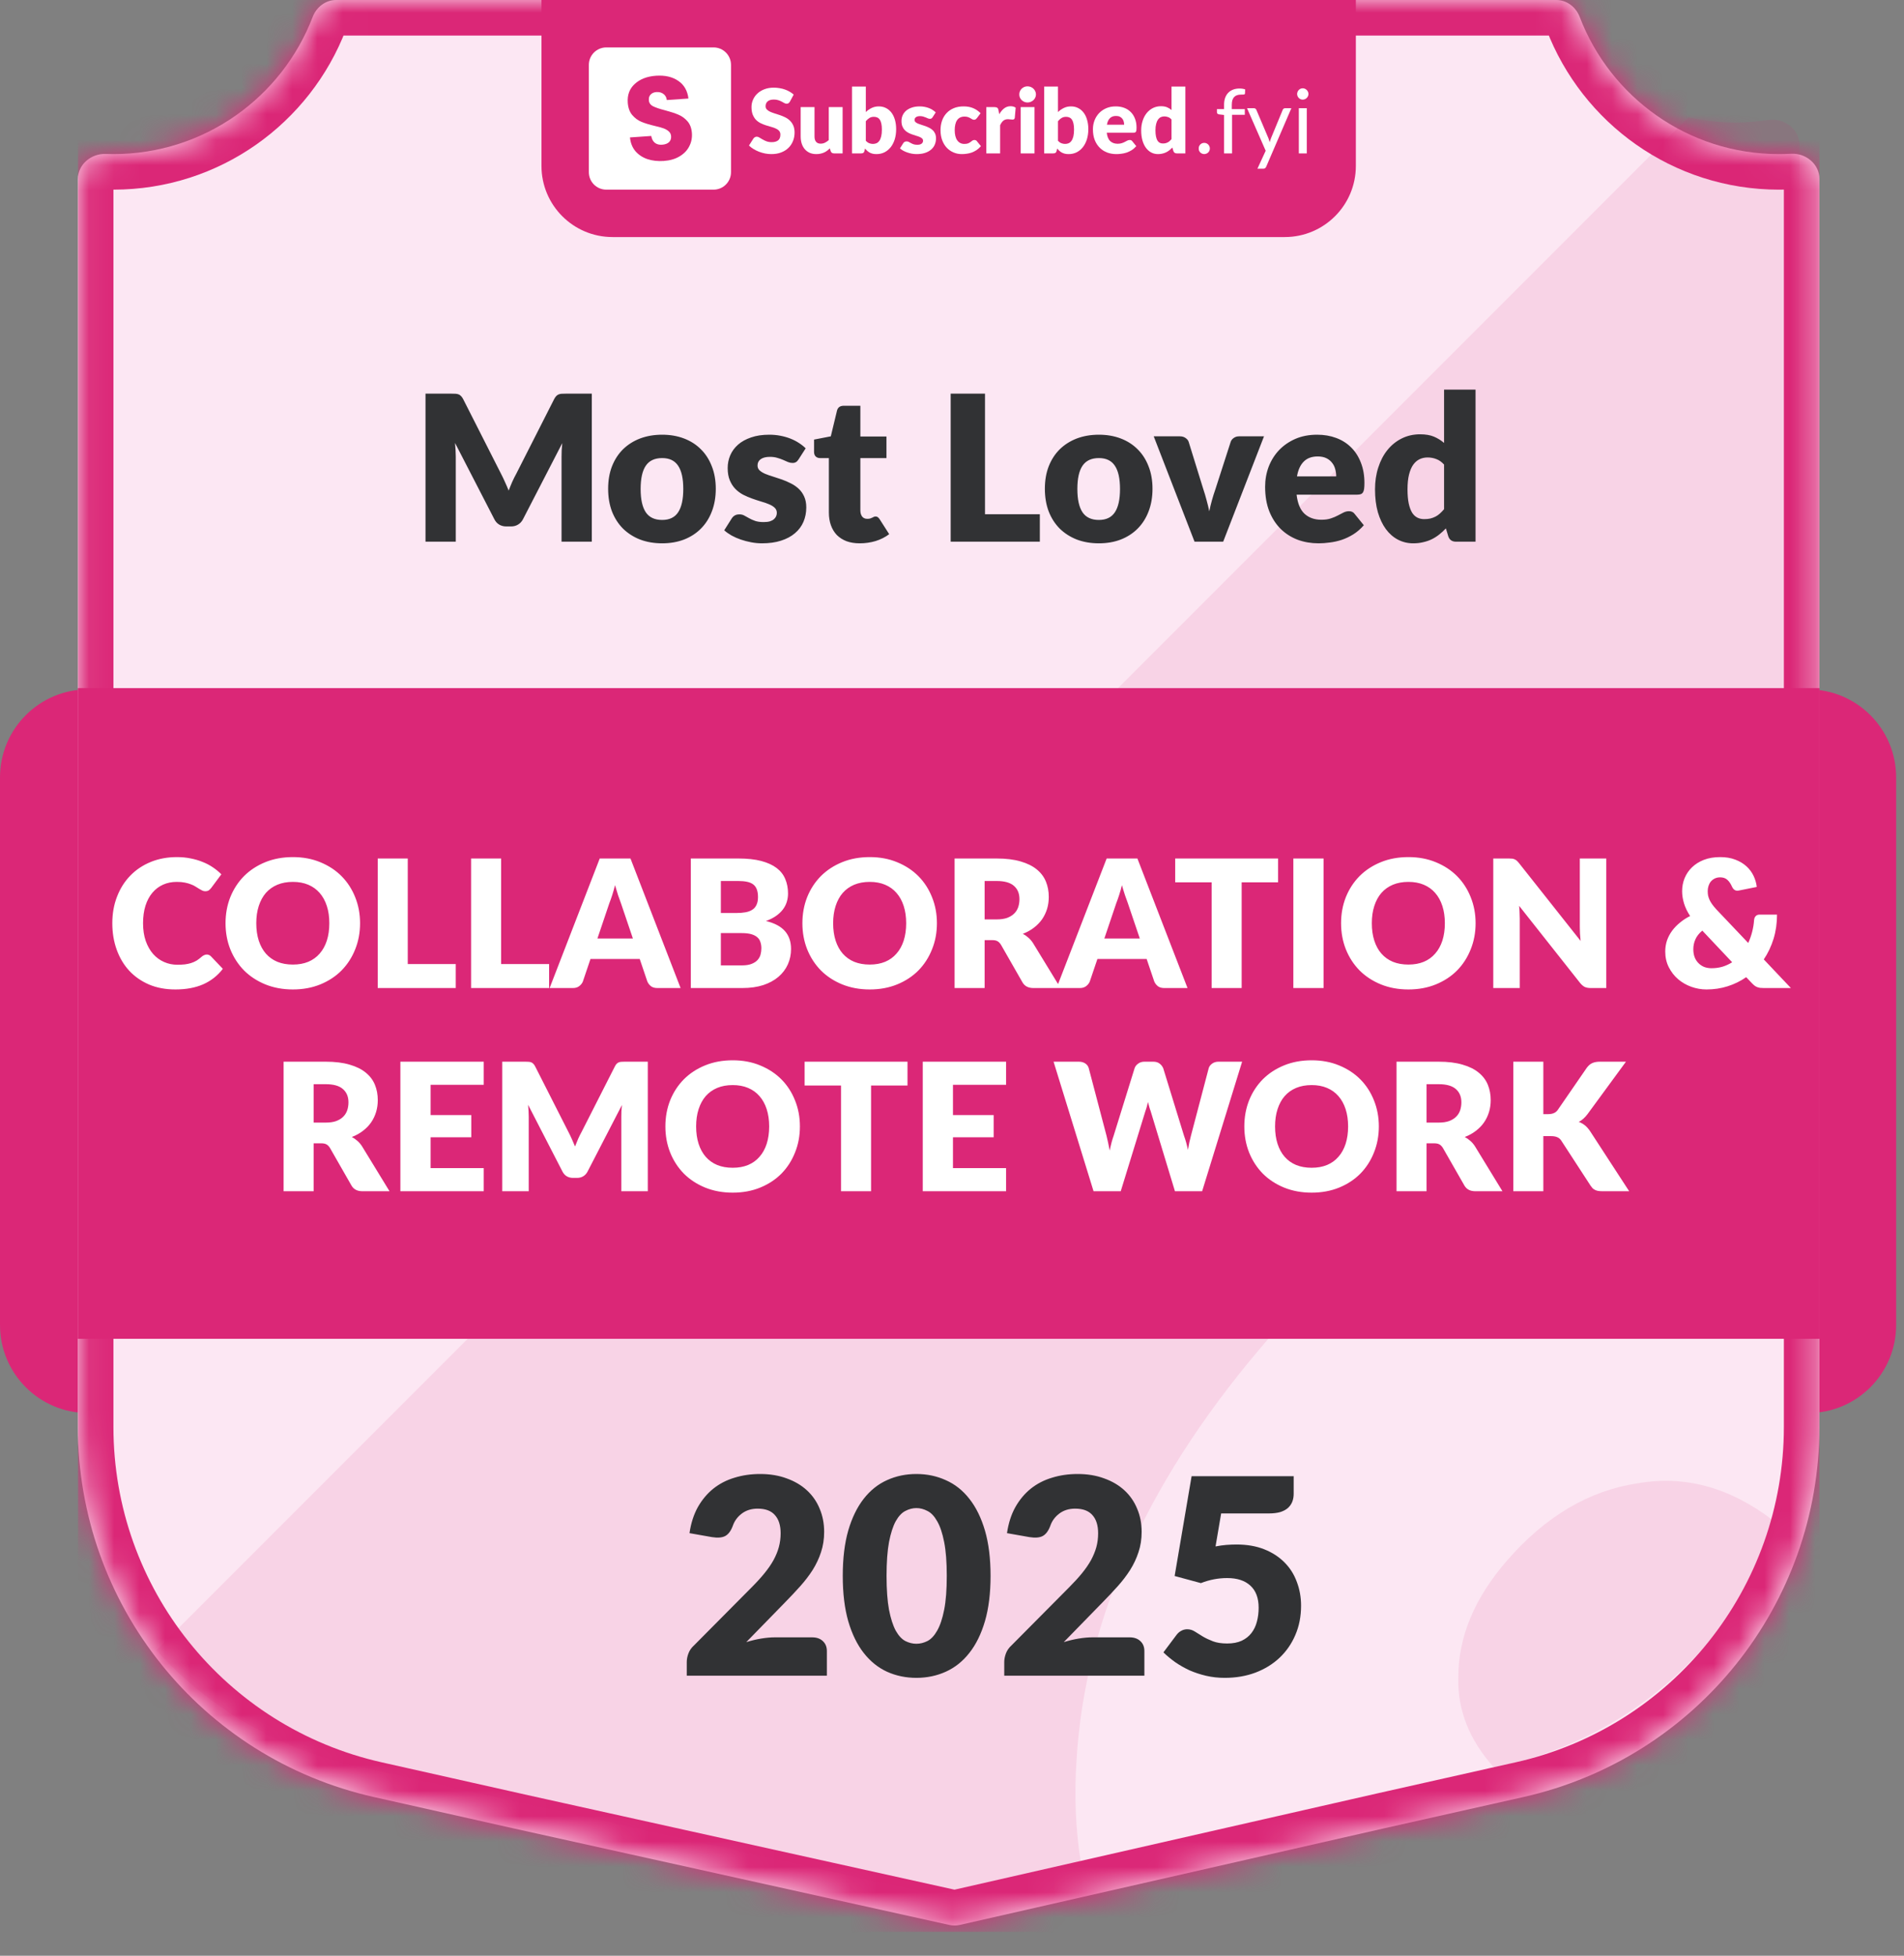
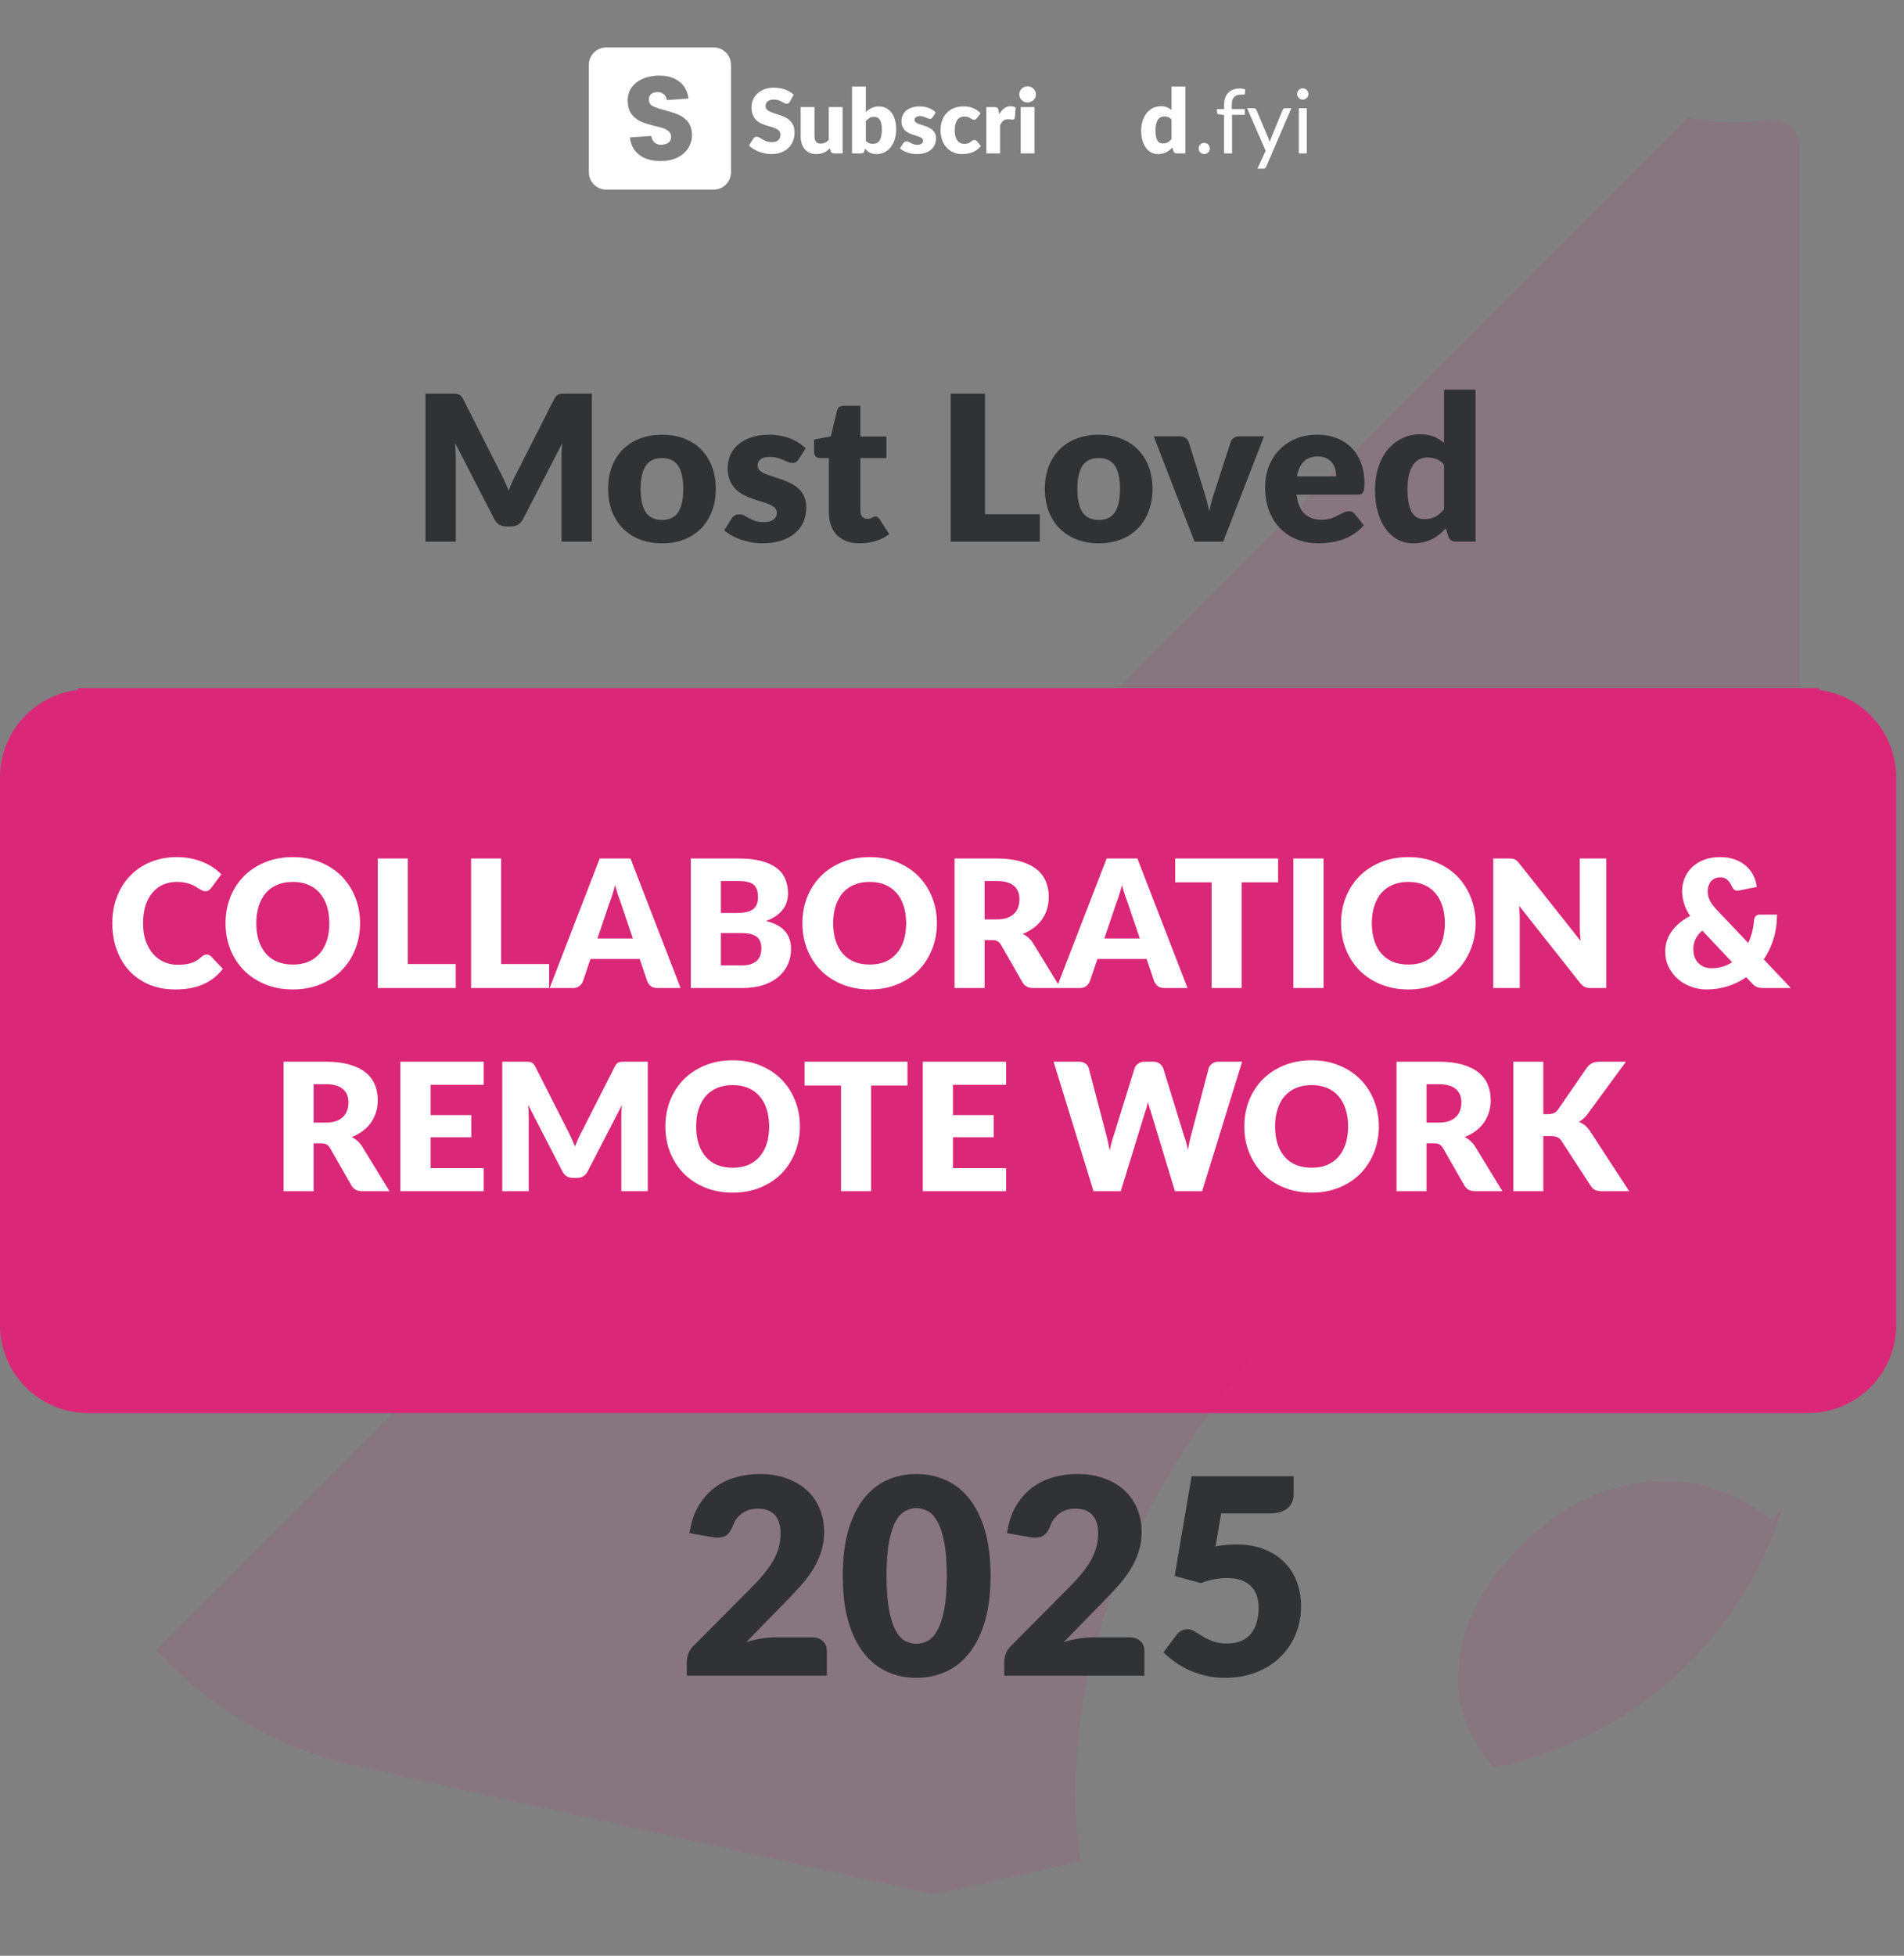
<svg xmlns="http://www.w3.org/2000/svg" width="75" height="77" viewBox="0 0 75 77" fill="none">
  <rect x="0" y="0" width="75" height="77" fill="#808080" stroke="none" />
  <path d="M0 30.608C0 28.694 1.551 27.142 3.465 27.142H71.225C73.139 27.142 74.69 28.694 74.69 30.608V52.167C74.69 54.081 73.139 55.633 71.225 55.633H3.465C1.551 55.633 0 54.081 0 52.167V30.608Z" fill="#DB2777" />
  <g clip-path="url(#clip0_32432_22153)">
    <mask id="path-4-inside-1_32432_22153" fill="white">
-       <path fill-rule="evenodd" clip-rule="evenodd" d="M13.242 0C12.826 0 12.466 0.277 12.317 0.666C11.11 3.824 8.051 6.067 4.468 6.067C4.367 6.067 4.266 6.065 4.165 6.061C3.588 6.041 3.068 6.476 3.068 7.053V36.867V56.181C3.068 63.168 7.913 69.221 14.731 70.751L20.218 71.983L37.397 75.788C37.532 75.818 37.672 75.817 37.806 75.787L54.518 71.983L60.006 70.751C66.823 69.221 71.668 63.168 71.668 56.181V36.867V7.045C71.668 6.459 71.133 6.021 70.548 6.054C70.391 6.062 70.233 6.067 70.074 6.067C66.491 6.067 63.432 3.824 62.225 0.666C62.076 0.277 61.716 0 61.3 0H13.242Z" />
-     </mask>
-     <path fill-rule="evenodd" clip-rule="evenodd" d="M13.242 0C12.826 0 12.466 0.277 12.317 0.666C11.11 3.824 8.051 6.067 4.468 6.067C4.367 6.067 4.266 6.065 4.165 6.061C3.588 6.041 3.068 6.476 3.068 7.053V36.867V56.181C3.068 63.168 7.913 69.221 14.731 70.751L20.218 71.983L37.397 75.788C37.532 75.818 37.672 75.817 37.806 75.787L54.518 71.983L60.006 70.751C66.823 69.221 71.668 63.168 71.668 56.181V36.867V7.045C71.668 6.459 71.133 6.021 70.548 6.054C70.391 6.062 70.233 6.067 70.074 6.067C66.491 6.067 63.432 3.824 62.225 0.666C62.076 0.277 61.716 0 61.3 0H13.242Z" fill="#FCE7F3" />
+       </mask>
    <path d="M14.731 70.751L14.424 72.117H14.424L14.731 70.751ZM20.218 71.983L19.912 73.349L19.916 73.35L20.218 71.983ZM54.518 71.983L54.212 70.617L54.208 70.618L54.518 71.983ZM60.006 70.751L60.313 72.117L60.006 70.751ZM62.225 0.666L63.532 0.166L62.225 0.666ZM70.548 6.054L70.47 4.656L70.548 6.054ZM37.806 75.787L38.117 77.152L37.806 75.787ZM12.317 0.666L13.625 1.166L12.317 0.666ZM4.468 6.067V7.467C8.65 7.467 12.217 4.848 13.625 1.166L12.317 0.666L11.009 0.166C10.002 2.8 7.452 4.667 4.468 4.667V6.067ZM4.165 6.061L4.115 7.46C4.233 7.465 4.35 7.467 4.468 7.467V6.067V4.667C4.383 4.667 4.299 4.665 4.215 4.662L4.165 6.061ZM3.068 36.867H4.468V7.053H3.068H1.668V36.867H3.068ZM3.068 56.181H4.468V36.867H3.068H1.668V56.181H3.068ZM14.731 70.751L15.037 69.385C8.859 67.998 4.468 62.513 4.468 56.181H3.068H1.668C1.668 63.823 6.967 70.444 14.424 72.117L14.731 70.751ZM20.218 71.983L20.525 70.617L15.037 69.385L14.731 70.751L14.424 72.117L19.912 73.349L20.218 71.983ZM37.397 75.788L37.7 74.421L20.521 70.617L20.218 71.983L19.916 73.35L37.094 77.155L37.397 75.788ZM54.518 71.983L54.208 70.618L37.495 74.422L37.806 75.787L38.117 77.152L54.829 73.348L54.518 71.983ZM60.006 70.751L59.699 69.385L54.212 70.617L54.518 71.983L54.825 73.349L60.313 72.117L60.006 70.751ZM71.668 56.181H70.268C70.268 62.513 65.878 67.998 59.699 69.385L60.006 70.751L60.313 72.117C67.769 70.444 73.068 63.823 73.068 56.181H71.668ZM71.668 36.867H70.268V56.181H71.668H73.068V36.867H71.668ZM71.668 7.045H70.268V36.867H71.668H73.068V7.045H71.668ZM70.074 6.067V7.467C70.259 7.467 70.443 7.462 70.626 7.451L70.548 6.054L70.47 4.656C70.339 4.663 70.207 4.667 70.074 4.667V6.067ZM62.225 0.666L60.917 1.166C62.325 4.848 65.892 7.467 70.074 7.467V6.067V4.667C67.09 4.667 64.54 2.8 63.532 0.166L62.225 0.666ZM13.242 0V1.4H61.3V0V-1.4H13.242V0ZM62.225 0.666L63.532 0.166C63.202 -0.7 62.362 -1.4 61.3 -1.4V0V1.4C61.069 1.4 60.951 1.254 60.917 1.166L62.225 0.666ZM71.668 7.045H73.068C73.068 5.535 71.733 4.585 70.47 4.656L70.548 6.054L70.626 7.451C70.549 7.456 70.475 7.431 70.412 7.377C70.344 7.317 70.268 7.2 70.268 7.045H71.668ZM37.397 75.788L37.094 77.155C37.431 77.23 37.78 77.228 38.117 77.152L37.806 75.787L37.495 74.422C37.563 74.406 37.633 74.406 37.7 74.421L37.397 75.788ZM4.165 6.061L4.215 4.662C2.967 4.618 1.668 5.568 1.668 7.053H3.068H4.468C4.468 7.205 4.395 7.322 4.327 7.383C4.265 7.437 4.191 7.463 4.115 7.46L4.165 6.061ZM12.317 0.666L13.625 1.166C13.591 1.254 13.473 1.4 13.242 1.4V0V-1.4C12.18 -1.4 11.34 -0.7 11.009 0.166L12.317 0.666Z" fill="#DB2777" mask="url(#path-4-inside-1_32432_22153)" />
    <path opacity="0.1" fill-rule="evenodd" clip-rule="evenodd" d="M66.512 4.62L6.16 64.973C8.172 67.191 10.858 68.815 13.948 69.508L19.436 70.74L36.615 74.545C36.749 74.575 36.889 74.575 37.024 74.544L42.569 73.282C42.368 72.013 42.313 70.695 42.404 69.33C42.734 63.64 45.286 58.063 50.059 52.599C54.916 47.038 60.153 43.699 65.769 42.582C67.508 42.22 69.214 42.1 70.886 42.222V5.709C70.886 5.079 70.271 4.629 69.648 4.725C69.227 4.79 68.796 4.824 68.358 4.824C67.724 4.824 67.106 4.753 66.512 4.62ZM70.199 59.421L69.825 59.849C68.137 58.557 66.362 58.074 64.503 58.401C62.596 58.687 60.889 59.693 59.381 61.419C58.083 62.905 57.437 64.45 57.444 66.055C57.411 67.334 57.881 68.513 58.852 69.592L59.224 69.508C64.525 68.318 68.633 64.393 70.199 59.421Z" fill="#DB2777" />
-     <path d="M21.329 0H53.408V6.533C53.408 8.08 52.154 9.333 50.608 9.333H24.129C22.582 9.333 21.329 8.08 21.329 6.533V0Z" fill="#DB2777" />
    <path d="M31.116 4C31.099 4.028 31.08 4.049 31.06 4.063C31.041 4.077 31.017 4.084 30.986 4.084C30.959 4.084 30.93 4.076 30.898 4.059C30.868 4.042 30.833 4.022 30.793 4.001C30.754 3.98 30.71 3.961 30.659 3.945C30.609 3.928 30.552 3.919 30.487 3.919C30.376 3.919 30.293 3.943 30.238 3.991C30.184 4.038 30.157 4.101 30.157 4.182C30.157 4.234 30.173 4.277 30.206 4.31C30.239 4.344 30.282 4.374 30.334 4.398C30.388 4.423 30.449 4.446 30.517 4.467C30.586 4.487 30.656 4.51 30.728 4.535C30.799 4.56 30.869 4.589 30.937 4.623C31.006 4.657 31.067 4.701 31.119 4.753C31.173 4.806 31.217 4.87 31.25 4.946C31.282 5.021 31.299 5.112 31.299 5.219C31.299 5.337 31.278 5.448 31.237 5.551C31.196 5.654 31.137 5.744 31.058 5.821C30.981 5.898 30.885 5.958 30.77 6.002C30.656 6.046 30.527 6.067 30.382 6.067C30.302 6.067 30.221 6.059 30.137 6.043C30.055 6.026 29.976 6.004 29.898 5.974C29.821 5.944 29.749 5.908 29.681 5.867C29.613 5.826 29.554 5.78 29.503 5.73L29.679 5.452C29.693 5.433 29.711 5.416 29.733 5.403C29.757 5.389 29.782 5.382 29.809 5.382C29.844 5.382 29.879 5.393 29.914 5.416C29.951 5.438 29.991 5.462 30.036 5.489C30.081 5.516 30.133 5.541 30.192 5.563C30.25 5.585 30.32 5.597 30.399 5.597C30.507 5.597 30.591 5.573 30.651 5.526C30.71 5.478 30.74 5.403 30.74 5.3C30.74 5.24 30.724 5.191 30.691 5.154C30.658 5.116 30.615 5.085 30.561 5.061C30.508 5.036 30.448 5.014 30.38 4.996C30.312 4.977 30.242 4.956 30.171 4.934C30.099 4.911 30.03 4.883 29.962 4.85C29.894 4.816 29.833 4.772 29.779 4.718C29.726 4.663 29.684 4.595 29.651 4.514C29.618 4.432 29.602 4.332 29.602 4.212C29.602 4.116 29.621 4.022 29.66 3.931C29.698 3.84 29.755 3.758 29.83 3.687C29.905 3.615 29.997 3.559 30.106 3.516C30.215 3.473 30.34 3.451 30.48 3.451C30.558 3.451 30.635 3.458 30.708 3.471C30.783 3.482 30.854 3.501 30.921 3.525C30.988 3.549 31.05 3.577 31.107 3.611C31.166 3.644 31.218 3.682 31.264 3.724L31.116 4Z" fill="white" />
    <path d="M33.191 4.217V6.039H32.853C32.785 6.039 32.741 6.009 32.72 5.948L32.688 5.842C32.653 5.876 32.617 5.907 32.579 5.936C32.542 5.963 32.501 5.986 32.458 6.006C32.416 6.025 32.37 6.039 32.319 6.05C32.27 6.061 32.216 6.067 32.157 6.067C32.058 6.067 31.97 6.05 31.892 6.016C31.816 5.981 31.752 5.933 31.699 5.871C31.646 5.809 31.606 5.735 31.579 5.651C31.553 5.567 31.539 5.474 31.539 5.373V4.217H32.084V5.373C32.084 5.464 32.104 5.533 32.145 5.582C32.186 5.632 32.246 5.656 32.326 5.656C32.386 5.656 32.441 5.644 32.493 5.619C32.546 5.594 32.597 5.559 32.646 5.516V4.217H33.191Z" fill="white" />
    <path d="M34.105 5.544C34.146 5.588 34.191 5.62 34.239 5.639C34.287 5.657 34.335 5.667 34.385 5.667C34.436 5.667 34.483 5.657 34.527 5.639C34.57 5.619 34.607 5.587 34.638 5.544C34.669 5.499 34.694 5.441 34.711 5.37C34.729 5.297 34.738 5.208 34.738 5.103C34.738 5.011 34.731 4.934 34.717 4.871C34.704 4.807 34.684 4.754 34.657 4.715C34.631 4.674 34.598 4.644 34.559 4.627C34.52 4.608 34.475 4.599 34.425 4.599C34.358 4.599 34.3 4.613 34.251 4.643C34.202 4.672 34.153 4.715 34.105 4.771V5.544ZM34.105 4.411C34.175 4.344 34.252 4.291 34.335 4.251C34.42 4.21 34.513 4.189 34.616 4.189C34.719 4.189 34.813 4.21 34.898 4.253C34.982 4.295 35.054 4.355 35.114 4.433C35.173 4.511 35.219 4.604 35.251 4.715C35.283 4.825 35.3 4.948 35.3 5.084C35.3 5.231 35.281 5.365 35.244 5.486C35.206 5.606 35.153 5.71 35.084 5.797C35.016 5.882 34.934 5.949 34.84 5.997C34.745 6.044 34.64 6.067 34.525 6.067C34.47 6.067 34.421 6.062 34.377 6.052C34.334 6.041 34.294 6.026 34.258 6.008C34.222 5.988 34.188 5.964 34.158 5.937C34.129 5.91 34.1 5.881 34.072 5.849L34.053 5.941C34.043 5.978 34.028 6.004 34.007 6.018C33.986 6.032 33.958 6.039 33.922 6.039H33.561V3.409H34.105V4.411Z" fill="white" />
    <path d="M36.736 4.616C36.722 4.638 36.707 4.654 36.69 4.664C36.675 4.673 36.655 4.678 36.631 4.678C36.605 4.678 36.579 4.672 36.553 4.662C36.528 4.65 36.499 4.638 36.469 4.625C36.44 4.612 36.406 4.6 36.369 4.59C36.331 4.578 36.289 4.572 36.241 4.572C36.172 4.572 36.118 4.586 36.081 4.613C36.044 4.638 36.026 4.675 36.026 4.722C36.026 4.756 36.038 4.784 36.061 4.806C36.086 4.828 36.118 4.848 36.158 4.866C36.198 4.882 36.243 4.898 36.293 4.913C36.344 4.928 36.395 4.945 36.448 4.964C36.501 4.983 36.552 5.005 36.602 5.031C36.653 5.055 36.698 5.086 36.738 5.124C36.778 5.16 36.809 5.205 36.833 5.257C36.857 5.31 36.87 5.373 36.87 5.447C36.87 5.537 36.853 5.621 36.82 5.697C36.788 5.773 36.738 5.838 36.673 5.893C36.608 5.948 36.528 5.991 36.432 6.022C36.337 6.052 36.228 6.067 36.103 6.067C36.041 6.067 35.979 6.061 35.917 6.05C35.855 6.038 35.795 6.022 35.736 6.002C35.679 5.982 35.626 5.959 35.577 5.932C35.527 5.904 35.485 5.874 35.45 5.842L35.577 5.642C35.59 5.619 35.608 5.601 35.629 5.588C35.651 5.574 35.679 5.567 35.714 5.567C35.745 5.567 35.773 5.574 35.798 5.588C35.824 5.602 35.851 5.617 35.88 5.633C35.91 5.65 35.944 5.665 35.982 5.679C36.022 5.693 36.072 5.7 36.132 5.7C36.174 5.7 36.209 5.696 36.239 5.688C36.268 5.678 36.291 5.666 36.309 5.651C36.327 5.636 36.34 5.619 36.348 5.6C36.356 5.581 36.36 5.562 36.36 5.542C36.36 5.506 36.348 5.476 36.323 5.452C36.298 5.429 36.266 5.409 36.227 5.393C36.187 5.375 36.141 5.359 36.09 5.345C36.039 5.33 35.988 5.313 35.935 5.294C35.882 5.276 35.83 5.253 35.779 5.228C35.728 5.201 35.683 5.167 35.643 5.127C35.603 5.086 35.571 5.037 35.547 4.978C35.522 4.92 35.51 4.849 35.51 4.766C35.51 4.688 35.524 4.615 35.554 4.546C35.584 4.476 35.629 4.414 35.689 4.361C35.749 4.309 35.824 4.267 35.914 4.237C36.004 4.205 36.109 4.189 36.23 4.189C36.296 4.189 36.359 4.195 36.42 4.207C36.482 4.219 36.54 4.235 36.594 4.256C36.648 4.277 36.697 4.302 36.741 4.332C36.786 4.36 36.825 4.391 36.859 4.425L36.736 4.616Z" fill="white" />
    <path d="M38.482 4.65C38.465 4.669 38.449 4.685 38.434 4.697C38.419 4.709 38.397 4.715 38.369 4.715C38.342 4.715 38.318 4.708 38.295 4.695C38.274 4.682 38.25 4.668 38.223 4.653C38.197 4.637 38.165 4.622 38.129 4.609C38.092 4.596 38.047 4.59 37.993 4.59C37.926 4.59 37.868 4.602 37.819 4.627C37.771 4.651 37.731 4.686 37.7 4.732C37.668 4.778 37.645 4.834 37.63 4.901C37.614 4.966 37.607 5.041 37.607 5.124C37.607 5.298 37.64 5.433 37.707 5.526C37.775 5.62 37.868 5.667 37.986 5.667C38.05 5.667 38.099 5.659 38.136 5.644C38.173 5.628 38.205 5.61 38.23 5.591C38.256 5.571 38.28 5.553 38.301 5.537C38.323 5.52 38.35 5.512 38.383 5.512C38.427 5.512 38.459 5.528 38.482 5.56L38.64 5.755C38.584 5.819 38.524 5.872 38.462 5.913C38.4 5.953 38.336 5.984 38.271 6.008C38.206 6.03 38.141 6.045 38.076 6.053C38.01 6.063 37.946 6.067 37.884 6.067C37.773 6.067 37.666 6.046 37.565 6.004C37.464 5.962 37.375 5.901 37.297 5.821C37.221 5.741 37.16 5.642 37.115 5.524C37.07 5.407 37.048 5.274 37.048 5.124C37.048 4.993 37.067 4.87 37.106 4.757C37.146 4.642 37.204 4.543 37.28 4.46C37.357 4.375 37.452 4.309 37.565 4.261C37.678 4.213 37.809 4.189 37.958 4.189C38.101 4.189 38.226 4.212 38.334 4.258C38.442 4.303 38.539 4.37 38.626 4.458L38.482 4.65Z" fill="white" />
    <path d="M39.361 4.498C39.417 4.4 39.482 4.323 39.554 4.267C39.628 4.21 39.713 4.182 39.807 4.182C39.889 4.182 39.956 4.202 40.008 4.24L39.973 4.641C39.967 4.667 39.957 4.684 39.943 4.693C39.93 4.703 39.912 4.708 39.888 4.708C39.879 4.708 39.867 4.707 39.851 4.706C39.836 4.705 39.82 4.703 39.804 4.702C39.788 4.7 39.771 4.698 39.753 4.697C39.737 4.695 39.721 4.693 39.707 4.693C39.628 4.693 39.564 4.715 39.516 4.757C39.469 4.799 39.429 4.857 39.396 4.932V6.039H38.852V4.217H39.175C39.202 4.217 39.224 4.22 39.242 4.224C39.261 4.229 39.276 4.237 39.287 4.247C39.3 4.257 39.31 4.269 39.316 4.286C39.323 4.302 39.328 4.322 39.333 4.346L39.361 4.498Z" fill="white" />
    <path d="M40.75 4.217V6.039H40.206V4.217H40.75ZM40.807 3.718C40.807 3.762 40.798 3.803 40.78 3.841C40.763 3.879 40.739 3.912 40.708 3.942C40.678 3.97 40.642 3.993 40.601 4.01C40.561 4.026 40.518 4.035 40.473 4.035C40.428 4.035 40.387 4.026 40.348 4.01C40.309 3.993 40.275 3.97 40.244 3.942C40.215 3.912 40.192 3.879 40.174 3.841C40.158 3.803 40.15 3.762 40.15 3.718C40.15 3.674 40.158 3.632 40.174 3.594C40.192 3.555 40.215 3.521 40.244 3.492C40.275 3.463 40.309 3.44 40.348 3.423C40.387 3.407 40.428 3.399 40.473 3.399C40.518 3.399 40.561 3.407 40.601 3.423C40.642 3.44 40.678 3.463 40.708 3.492C40.739 3.521 40.763 3.555 40.78 3.594C40.798 3.632 40.807 3.674 40.807 3.718Z" fill="white" />
-     <path d="M41.675 5.544C41.716 5.588 41.76 5.62 41.808 5.639C41.856 5.657 41.905 5.667 41.954 5.667C42.006 5.667 42.053 5.657 42.096 5.639C42.14 5.619 42.177 5.587 42.207 5.544C42.239 5.499 42.263 5.441 42.281 5.37C42.298 5.297 42.307 5.208 42.307 5.103C42.307 5.011 42.3 4.934 42.286 4.871C42.273 4.807 42.253 4.754 42.227 4.715C42.201 4.674 42.168 4.644 42.128 4.627C42.089 4.608 42.045 4.599 41.995 4.599C41.928 4.599 41.87 4.613 41.821 4.643C41.771 4.672 41.723 4.715 41.675 4.771V5.544ZM41.675 4.411C41.745 4.344 41.822 4.291 41.905 4.251C41.989 4.21 42.083 4.189 42.186 4.189C42.289 4.189 42.383 4.21 42.467 4.253C42.551 4.295 42.623 4.355 42.683 4.433C42.743 4.511 42.789 4.604 42.82 4.715C42.853 4.825 42.87 4.948 42.87 5.084C42.87 5.231 42.851 5.365 42.813 5.486C42.776 5.606 42.722 5.71 42.653 5.797C42.585 5.882 42.504 5.949 42.409 5.997C42.314 6.044 42.209 6.067 42.095 6.067C42.04 6.067 41.99 6.062 41.947 6.052C41.904 6.041 41.864 6.026 41.828 6.008C41.791 5.988 41.758 5.964 41.727 5.937C41.698 5.91 41.669 5.881 41.641 5.849L41.622 5.941C41.613 5.978 41.597 6.004 41.576 6.018C41.555 6.032 41.527 6.039 41.492 6.039H41.13V3.409H41.675V4.411Z" fill="white" />
-     <path d="M44.281 4.91C44.281 4.866 44.275 4.824 44.263 4.783C44.253 4.742 44.235 4.706 44.209 4.674C44.184 4.641 44.152 4.615 44.111 4.595C44.07 4.575 44.02 4.565 43.961 4.565C43.858 4.565 43.777 4.595 43.719 4.655C43.66 4.713 43.622 4.798 43.603 4.91H44.281ZM43.596 5.226C43.613 5.378 43.66 5.489 43.735 5.558C43.81 5.626 43.906 5.66 44.025 5.66C44.088 5.66 44.142 5.652 44.188 5.637C44.234 5.622 44.274 5.605 44.309 5.586C44.345 5.567 44.378 5.55 44.407 5.535C44.438 5.52 44.47 5.512 44.502 5.512C44.546 5.512 44.578 5.528 44.601 5.56L44.759 5.755C44.703 5.819 44.642 5.872 44.576 5.913C44.512 5.953 44.445 5.984 44.376 6.008C44.308 6.03 44.239 6.045 44.17 6.053C44.102 6.063 44.037 6.067 43.975 6.067C43.848 6.067 43.728 6.047 43.615 6.006C43.504 5.964 43.406 5.902 43.322 5.82C43.239 5.738 43.172 5.636 43.123 5.514C43.075 5.392 43.051 5.25 43.051 5.089C43.051 4.967 43.072 4.852 43.113 4.743C43.155 4.634 43.215 4.538 43.292 4.456C43.37 4.374 43.465 4.309 43.575 4.261C43.686 4.213 43.811 4.189 43.951 4.189C44.071 4.189 44.181 4.208 44.281 4.245C44.382 4.283 44.468 4.337 44.539 4.409C44.612 4.48 44.668 4.568 44.708 4.672C44.749 4.775 44.769 4.893 44.769 5.024C44.769 5.065 44.768 5.098 44.764 5.124C44.761 5.15 44.754 5.17 44.745 5.185C44.735 5.201 44.723 5.211 44.706 5.217C44.691 5.223 44.671 5.226 44.646 5.226H43.596Z" fill="white" />
    <path d="M46.147 4.706C46.106 4.66 46.062 4.628 46.014 4.611C45.965 4.592 45.915 4.583 45.862 4.583C45.812 4.583 45.766 4.593 45.724 4.613C45.681 4.633 45.645 4.665 45.613 4.709C45.583 4.753 45.559 4.809 45.541 4.88C45.523 4.95 45.514 5.035 45.514 5.134C45.514 5.231 45.522 5.311 45.536 5.377C45.55 5.442 45.569 5.496 45.594 5.537C45.619 5.577 45.65 5.605 45.685 5.623C45.72 5.64 45.759 5.649 45.803 5.649C45.843 5.649 45.878 5.646 45.91 5.639C45.943 5.63 45.972 5.619 45.999 5.605C46.026 5.591 46.052 5.574 46.075 5.553C46.1 5.53 46.124 5.505 46.147 5.477V4.706ZM46.692 3.409V6.039H46.354C46.286 6.039 46.242 6.009 46.221 5.948L46.179 5.809C46.142 5.848 46.104 5.883 46.064 5.915C46.025 5.946 45.981 5.974 45.934 5.997C45.889 6.019 45.839 6.036 45.785 6.048C45.732 6.061 45.675 6.067 45.613 6.067C45.518 6.067 45.43 6.046 45.349 6.004C45.269 5.962 45.199 5.901 45.14 5.821C45.082 5.742 45.035 5.645 45.002 5.53C44.969 5.414 44.952 5.282 44.952 5.134C44.952 4.999 44.971 4.873 45.009 4.757C45.046 4.64 45.099 4.539 45.167 4.455C45.236 4.369 45.318 4.302 45.414 4.254C45.51 4.206 45.616 4.182 45.732 4.182C45.827 4.182 45.907 4.196 45.971 4.223C46.036 4.25 46.094 4.286 46.147 4.332V3.409H46.692Z" fill="white" />
    <path d="M47.218 5.846C47.218 5.816 47.223 5.787 47.233 5.76C47.245 5.733 47.26 5.71 47.279 5.69C47.299 5.67 47.322 5.654 47.349 5.642C47.376 5.63 47.405 5.625 47.435 5.625C47.466 5.625 47.495 5.63 47.522 5.642C47.549 5.654 47.572 5.67 47.592 5.69C47.612 5.71 47.628 5.733 47.639 5.76C47.651 5.787 47.657 5.816 47.657 5.846C47.657 5.878 47.651 5.907 47.639 5.934C47.628 5.96 47.612 5.982 47.592 6.002C47.572 6.022 47.549 6.037 47.522 6.048C47.495 6.06 47.466 6.066 47.435 6.066C47.405 6.066 47.376 6.06 47.349 6.048C47.322 6.037 47.299 6.022 47.279 6.002C47.26 5.982 47.245 5.96 47.233 5.934C47.223 5.907 47.218 5.878 47.218 5.846Z" fill="white" />
    <path d="M48.217 6.039V4.527L48.02 4.504C47.995 4.498 47.975 4.489 47.959 4.477C47.943 4.465 47.936 4.446 47.936 4.423V4.295H48.217V4.123C48.217 4.021 48.231 3.93 48.259 3.852C48.288 3.772 48.329 3.706 48.382 3.652C48.436 3.597 48.5 3.555 48.575 3.527C48.65 3.499 48.734 3.485 48.828 3.485C48.908 3.485 48.981 3.496 49.048 3.52L49.041 3.676C49.038 3.704 49.023 3.72 48.993 3.722C48.965 3.724 48.927 3.725 48.879 3.725C48.825 3.725 48.776 3.732 48.731 3.747C48.688 3.761 48.651 3.783 48.619 3.815C48.587 3.847 48.563 3.888 48.545 3.94C48.529 3.991 48.521 4.055 48.521 4.131V4.295H49.034V4.521H48.531V6.039H48.217Z" fill="white" />
    <path d="M50.868 4.26L49.876 6.565C49.865 6.588 49.852 6.607 49.835 6.621C49.82 6.635 49.796 6.642 49.763 6.642H49.531L49.856 5.936L49.122 4.26H49.392C49.419 4.26 49.44 4.267 49.456 4.281C49.472 4.294 49.483 4.308 49.489 4.325L49.965 5.445C49.984 5.495 50 5.546 50.013 5.6C50.029 5.545 50.047 5.493 50.065 5.444L50.527 4.325C50.534 4.306 50.546 4.291 50.562 4.279C50.58 4.266 50.599 4.26 50.62 4.26H50.868Z" fill="white" />
    <path d="M51.475 4.26V6.039H51.162V4.26H51.475ZM51.541 3.701C51.541 3.731 51.535 3.76 51.522 3.787C51.51 3.813 51.494 3.836 51.473 3.857C51.453 3.877 51.429 3.893 51.401 3.905C51.374 3.916 51.345 3.922 51.315 3.922C51.284 3.922 51.256 3.916 51.229 3.905C51.203 3.893 51.18 3.877 51.16 3.857C51.14 3.836 51.124 3.813 51.113 3.787C51.101 3.76 51.095 3.731 51.095 3.701C51.095 3.67 51.101 3.642 51.113 3.615C51.124 3.587 51.14 3.563 51.16 3.543C51.18 3.522 51.203 3.505 51.229 3.494C51.256 3.482 51.284 3.476 51.315 3.476C51.345 3.476 51.374 3.482 51.401 3.494C51.429 3.505 51.453 3.522 51.473 3.543C51.494 3.563 51.51 3.587 51.522 3.615C51.535 3.642 51.541 3.67 51.541 3.701Z" fill="white" />
    <path fill-rule="evenodd" clip-rule="evenodd" d="M23.883 1.867C23.503 1.867 23.195 2.175 23.195 2.554V6.779C23.195 7.159 23.503 7.467 23.883 7.467H28.108C28.487 7.467 28.795 7.159 28.795 6.779V2.554C28.795 2.175 28.487 1.867 28.108 1.867H23.883ZM25.504 6.265C25.696 6.329 25.911 6.353 26.147 6.337C26.39 6.32 26.597 6.26 26.768 6.157C26.94 6.055 27.067 5.924 27.148 5.765C27.232 5.605 27.268 5.432 27.255 5.245C27.241 5.049 27.183 4.892 27.079 4.774C26.975 4.656 26.855 4.569 26.718 4.513C26.585 4.456 26.411 4.4 26.197 4.343C25.984 4.289 25.826 4.235 25.724 4.183C25.621 4.131 25.566 4.052 25.559 3.946C25.552 3.849 25.576 3.774 25.631 3.72C25.686 3.663 25.761 3.631 25.856 3.625C25.966 3.617 26.059 3.642 26.134 3.699C26.209 3.753 26.253 3.833 26.266 3.939L27.118 3.879C27.081 3.572 26.948 3.34 26.718 3.184C26.488 3.025 26.195 2.958 25.839 2.982C25.489 3.007 25.211 3.114 25.005 3.304C24.799 3.49 24.707 3.736 24.728 4.041C24.743 4.247 24.802 4.41 24.906 4.531C25.01 4.652 25.13 4.741 25.267 4.797C25.404 4.854 25.578 4.907 25.792 4.958C25.939 4.991 26.052 5.023 26.131 5.051C26.213 5.08 26.282 5.119 26.338 5.168C26.397 5.218 26.43 5.283 26.435 5.364C26.442 5.46 26.414 5.539 26.35 5.6C26.286 5.657 26.196 5.69 26.079 5.698C25.966 5.706 25.872 5.682 25.797 5.624C25.721 5.564 25.674 5.473 25.653 5.353L24.815 5.411C24.836 5.626 24.907 5.805 25.028 5.95C25.153 6.095 25.311 6.2 25.504 6.265Z" fill="white" />
    <g clip-path="url(#clip1_32432_22153)">
      <path d="M23.312 15.499V21.327H22.12V17.975C22.12 17.898 22.122 17.814 22.125 17.723C22.13 17.633 22.138 17.541 22.148 17.447L20.601 20.443C20.552 20.537 20.487 20.607 20.404 20.655C20.325 20.703 20.233 20.727 20.128 20.727H19.945C19.84 20.727 19.747 20.703 19.665 20.655C19.584 20.607 19.52 20.537 19.473 20.443L17.924 17.439C17.933 17.535 17.939 17.63 17.945 17.723C17.95 17.814 17.953 17.898 17.953 17.975V21.327H16.761V15.499H17.793C17.851 15.499 17.902 15.501 17.945 15.503C17.99 15.506 18.03 15.514 18.064 15.527C18.099 15.54 18.13 15.562 18.157 15.591C18.186 15.618 18.214 15.656 18.241 15.707L19.741 18.663C19.794 18.765 19.845 18.87 19.892 18.979C19.943 19.088 19.991 19.201 20.037 19.315C20.082 19.198 20.128 19.083 20.177 18.971C20.227 18.859 20.28 18.753 20.337 18.651L21.832 15.707C21.859 15.656 21.886 15.618 21.913 15.591C21.942 15.562 21.974 15.54 22.009 15.527C22.043 15.514 22.082 15.506 22.125 15.503C22.17 15.501 22.222 15.499 22.28 15.499H23.312ZM26.083 17.115C26.398 17.115 26.684 17.165 26.943 17.263C27.202 17.362 27.423 17.503 27.607 17.687C27.794 17.871 27.938 18.095 28.039 18.359C28.143 18.62 28.195 18.915 28.195 19.243C28.195 19.574 28.143 19.872 28.039 20.139C27.938 20.403 27.794 20.628 27.607 20.815C27.423 20.999 27.202 21.142 26.943 21.243C26.684 21.342 26.398 21.391 26.083 21.391C25.766 21.391 25.477 21.342 25.215 21.243C24.956 21.142 24.733 20.999 24.543 20.815C24.357 20.628 24.211 20.403 24.107 20.139C24.006 19.872 23.955 19.574 23.955 19.243C23.955 18.915 24.006 18.62 24.107 18.359C24.211 18.095 24.357 17.871 24.543 17.687C24.733 17.503 24.956 17.362 25.215 17.263C25.477 17.165 25.766 17.115 26.083 17.115ZM26.083 20.471C26.369 20.471 26.578 20.371 26.711 20.171C26.847 19.968 26.915 19.662 26.915 19.251C26.915 18.84 26.847 18.535 26.711 18.335C26.578 18.135 26.369 18.035 26.083 18.035C25.79 18.035 25.575 18.135 25.439 18.335C25.303 18.535 25.235 18.84 25.235 19.251C25.235 19.662 25.303 19.968 25.439 20.171C25.575 20.371 25.79 20.471 26.083 20.471ZM31.456 18.087C31.424 18.138 31.389 18.174 31.352 18.195C31.317 18.216 31.272 18.227 31.216 18.227C31.157 18.227 31.098 18.215 31.04 18.191C30.981 18.165 30.917 18.137 30.848 18.107C30.781 18.078 30.705 18.051 30.62 18.027C30.534 18 30.437 17.987 30.328 17.987C30.17 17.987 30.049 18.018 29.964 18.079C29.881 18.138 29.84 18.221 29.84 18.327C29.84 18.404 29.866 18.468 29.92 18.519C29.976 18.57 30.049 18.615 30.14 18.655C30.23 18.692 30.333 18.729 30.448 18.763C30.562 18.798 30.68 18.837 30.8 18.879C30.92 18.922 31.037 18.973 31.152 19.031C31.266 19.087 31.369 19.158 31.46 19.243C31.55 19.326 31.622 19.427 31.676 19.547C31.732 19.667 31.76 19.811 31.76 19.979C31.76 20.184 31.722 20.374 31.648 20.547C31.573 20.721 31.461 20.87 31.312 20.995C31.165 21.12 30.982 21.218 30.764 21.287C30.548 21.357 30.298 21.391 30.016 21.391C29.874 21.391 29.733 21.378 29.592 21.351C29.45 21.325 29.313 21.288 29.18 21.243C29.049 21.198 28.928 21.145 28.816 21.083C28.704 21.019 28.608 20.951 28.528 20.879L28.816 20.423C28.848 20.37 28.888 20.328 28.936 20.299C28.986 20.267 29.05 20.251 29.128 20.251C29.2 20.251 29.264 20.267 29.32 20.299C29.378 20.331 29.441 20.366 29.508 20.403C29.574 20.441 29.652 20.475 29.74 20.507C29.83 20.539 29.944 20.555 30.08 20.555C30.176 20.555 30.257 20.546 30.324 20.527C30.39 20.506 30.444 20.478 30.484 20.443C30.524 20.409 30.553 20.37 30.572 20.327C30.59 20.285 30.6 20.241 30.6 20.195C30.6 20.113 30.572 20.044 30.516 19.991C30.46 19.938 30.386 19.892 30.296 19.855C30.205 19.815 30.101 19.779 29.984 19.747C29.869 19.712 29.752 19.674 29.632 19.631C29.512 19.588 29.393 19.538 29.276 19.479C29.161 19.418 29.058 19.342 28.968 19.251C28.877 19.158 28.804 19.044 28.748 18.911C28.692 18.778 28.664 18.616 28.664 18.427C28.664 18.251 28.697 18.084 28.764 17.927C28.833 17.767 28.936 17.627 29.072 17.507C29.208 17.387 29.378 17.293 29.584 17.223C29.789 17.151 30.029 17.115 30.304 17.115C30.453 17.115 30.597 17.128 30.736 17.155C30.877 17.182 31.009 17.219 31.132 17.267C31.254 17.315 31.366 17.372 31.468 17.439C31.569 17.503 31.658 17.574 31.736 17.651L31.456 18.087ZM33.866 21.391C33.669 21.391 33.494 21.363 33.342 21.307C33.193 21.248 33.066 21.167 32.962 21.063C32.861 20.956 32.783 20.828 32.73 20.679C32.677 20.53 32.65 20.363 32.65 20.179V18.035H32.298C32.234 18.035 32.179 18.015 32.134 17.975C32.089 17.933 32.066 17.871 32.066 17.791V17.307L32.726 17.179L32.97 16.167C33.002 16.039 33.093 15.975 33.242 15.975H33.89V17.187H34.918V18.035H33.89V20.095C33.89 20.191 33.913 20.271 33.958 20.335C34.006 20.396 34.074 20.427 34.162 20.427C34.207 20.427 34.245 20.423 34.274 20.415C34.306 20.404 34.333 20.394 34.354 20.383C34.378 20.37 34.399 20.359 34.418 20.351C34.439 20.34 34.463 20.335 34.49 20.335C34.527 20.335 34.557 20.345 34.578 20.363C34.602 20.379 34.626 20.406 34.65 20.443L35.026 21.031C34.866 21.151 34.686 21.242 34.486 21.303C34.286 21.362 34.079 21.391 33.866 21.391ZM40.96 20.247V21.327H37.448V15.499H38.8V20.247H40.96ZM43.286 17.115C43.601 17.115 43.888 17.165 44.146 17.263C44.405 17.362 44.626 17.503 44.81 17.687C44.997 17.871 45.141 18.095 45.242 18.359C45.346 18.62 45.398 18.915 45.398 19.243C45.398 19.574 45.346 19.872 45.242 20.139C45.141 20.403 44.997 20.628 44.81 20.815C44.626 20.999 44.405 21.142 44.146 21.243C43.888 21.342 43.601 21.391 43.286 21.391C42.969 21.391 42.68 21.342 42.418 21.243C42.16 21.142 41.936 20.999 41.746 20.815C41.56 20.628 41.414 20.403 41.31 20.139C41.209 19.872 41.158 19.574 41.158 19.243C41.158 18.915 41.209 18.62 41.31 18.359C41.414 18.095 41.56 17.871 41.746 17.687C41.936 17.503 42.16 17.362 42.418 17.263C42.68 17.165 42.969 17.115 43.286 17.115ZM43.286 20.471C43.572 20.471 43.781 20.371 43.914 20.171C44.05 19.968 44.118 19.662 44.118 19.251C44.118 18.84 44.05 18.535 43.914 18.335C43.781 18.135 43.572 18.035 43.286 18.035C42.993 18.035 42.778 18.135 42.642 18.335C42.506 18.535 42.438 18.84 42.438 19.251C42.438 19.662 42.506 19.968 42.642 20.171C42.778 20.371 42.993 20.471 43.286 20.471ZM49.79 17.179L48.182 21.327H47.054L45.446 17.179H46.478C46.566 17.179 46.639 17.201 46.698 17.243C46.759 17.283 46.801 17.334 46.822 17.395L47.398 19.255C47.449 19.407 47.493 19.555 47.53 19.699C47.57 19.843 47.605 19.987 47.634 20.131C47.693 19.843 47.774 19.551 47.878 19.255L48.478 17.395C48.499 17.334 48.539 17.283 48.598 17.243C48.657 17.201 48.726 17.179 48.806 17.179H49.79ZM52.634 18.755C52.634 18.657 52.621 18.561 52.594 18.467C52.57 18.374 52.529 18.291 52.47 18.219C52.414 18.145 52.339 18.084 52.246 18.039C52.153 17.994 52.039 17.971 51.906 17.971C51.671 17.971 51.487 18.039 51.354 18.175C51.221 18.308 51.133 18.502 51.09 18.755H52.634ZM51.074 19.475C51.114 19.822 51.219 20.074 51.39 20.231C51.561 20.386 51.781 20.463 52.05 20.463C52.194 20.463 52.318 20.446 52.422 20.411C52.526 20.377 52.618 20.338 52.698 20.295C52.781 20.253 52.855 20.214 52.922 20.179C52.991 20.145 53.063 20.127 53.138 20.127C53.237 20.127 53.311 20.163 53.362 20.235L53.722 20.679C53.594 20.826 53.455 20.946 53.306 21.039C53.159 21.13 53.007 21.202 52.85 21.255C52.695 21.306 52.539 21.34 52.382 21.359C52.227 21.381 52.079 21.391 51.938 21.391C51.647 21.391 51.374 21.345 51.118 21.251C50.865 21.155 50.642 21.014 50.45 20.827C50.261 20.64 50.11 20.409 49.998 20.131C49.889 19.854 49.834 19.531 49.834 19.163C49.834 18.886 49.881 18.623 49.974 18.375C50.07 18.127 50.206 17.91 50.382 17.723C50.561 17.537 50.775 17.389 51.026 17.279C51.279 17.17 51.565 17.115 51.882 17.115C52.157 17.115 52.407 17.158 52.634 17.243C52.863 17.328 53.059 17.453 53.222 17.615C53.387 17.778 53.515 17.978 53.606 18.215C53.699 18.45 53.746 18.716 53.746 19.015C53.746 19.108 53.742 19.184 53.734 19.243C53.726 19.302 53.711 19.349 53.69 19.383C53.669 19.418 53.639 19.442 53.602 19.455C53.567 19.468 53.522 19.475 53.466 19.475H51.074ZM56.883 18.291C56.789 18.187 56.688 18.115 56.578 18.075C56.469 18.032 56.355 18.011 56.234 18.011C56.12 18.011 56.014 18.034 55.919 18.079C55.822 18.125 55.739 18.198 55.666 18.299C55.597 18.398 55.542 18.527 55.502 18.687C55.462 18.847 55.443 19.041 55.443 19.267C55.443 19.486 55.459 19.67 55.49 19.819C55.523 19.968 55.566 20.09 55.623 20.183C55.681 20.274 55.751 20.339 55.831 20.379C55.91 20.419 56 20.439 56.099 20.439C56.189 20.439 56.27 20.431 56.343 20.415C56.417 20.396 56.485 20.371 56.547 20.339C56.608 20.307 56.665 20.267 56.718 20.219C56.775 20.169 56.829 20.111 56.883 20.047V18.291ZM58.123 15.339V21.327H57.355C57.2 21.327 57.099 21.258 57.05 21.119L56.955 20.803C56.872 20.891 56.785 20.971 56.694 21.043C56.604 21.115 56.505 21.178 56.398 21.231C56.294 21.282 56.181 21.32 56.059 21.347C55.938 21.377 55.808 21.391 55.666 21.391C55.45 21.391 55.251 21.343 55.066 21.247C54.883 21.151 54.724 21.012 54.59 20.831C54.457 20.65 54.352 20.428 54.275 20.167C54.2 19.903 54.163 19.603 54.163 19.267C54.163 18.958 54.205 18.671 54.291 18.407C54.376 18.14 54.496 17.911 54.651 17.719C54.808 17.524 54.996 17.372 55.215 17.263C55.433 17.154 55.675 17.099 55.938 17.099C56.154 17.099 56.336 17.13 56.483 17.191C56.629 17.253 56.763 17.335 56.883 17.439V15.339H58.123Z" fill="#313234" />
      <rect width="68.6" height="25.618" transform="translate(3.068 27.091)" fill="#DB2777" />
      <path d="M8.145 37.581C8.173 37.581 8.201 37.586 8.229 37.598C8.257 37.607 8.283 37.625 8.309 37.651L8.778 38.144C8.573 38.412 8.315 38.615 8.005 38.753C7.697 38.888 7.331 38.956 6.909 38.956C6.522 38.956 6.174 38.891 5.866 38.76C5.56 38.627 5.3 38.445 5.086 38.214C4.873 37.981 4.71 37.705 4.596 37.388C4.481 37.068 4.424 36.722 4.424 36.349C4.424 35.968 4.486 35.619 4.61 35.302C4.733 34.982 4.907 34.707 5.131 34.476C5.355 34.245 5.623 34.065 5.936 33.937C6.249 33.809 6.593 33.745 6.969 33.745C7.16 33.745 7.34 33.762 7.508 33.797C7.678 33.83 7.837 33.876 7.984 33.937C8.131 33.995 8.266 34.066 8.39 34.151C8.513 34.234 8.623 34.325 8.719 34.423L8.32 34.959C8.294 34.992 8.264 35.022 8.229 35.05C8.194 35.076 8.145 35.089 8.082 35.089C8.04 35.089 8 35.079 7.963 35.06C7.925 35.042 7.886 35.02 7.844 34.994C7.802 34.966 7.755 34.937 7.704 34.907C7.655 34.874 7.595 34.845 7.525 34.819C7.457 34.791 7.377 34.768 7.284 34.749C7.193 34.73 7.085 34.721 6.962 34.721C6.766 34.721 6.586 34.757 6.423 34.83C6.262 34.902 6.122 35.008 6.003 35.148C5.886 35.286 5.795 35.456 5.73 35.659C5.667 35.86 5.635 36.09 5.635 36.349C5.635 36.61 5.67 36.842 5.74 37.045C5.812 37.248 5.909 37.419 6.031 37.559C6.154 37.697 6.298 37.802 6.461 37.874C6.624 37.947 6.799 37.983 6.986 37.983C7.093 37.983 7.191 37.978 7.28 37.969C7.369 37.957 7.452 37.94 7.529 37.916C7.606 37.891 7.678 37.858 7.746 37.819C7.813 37.776 7.882 37.724 7.952 37.661C7.98 37.638 8.01 37.619 8.043 37.605C8.076 37.589 8.11 37.581 8.145 37.581ZM14.183 36.349C14.183 36.717 14.119 37.06 13.991 37.377C13.865 37.695 13.686 37.971 13.455 38.207C13.224 38.44 12.945 38.623 12.619 38.757C12.294 38.889 11.934 38.956 11.537 38.956C11.141 38.956 10.779 38.889 10.452 38.757C10.126 38.623 9.846 38.44 9.612 38.207C9.381 37.971 9.202 37.695 9.073 37.377C8.947 37.06 8.884 36.717 8.884 36.349C8.884 35.98 8.947 35.637 9.073 35.319C9.202 35.002 9.381 34.727 9.612 34.493C9.846 34.26 10.126 34.077 10.452 33.944C10.779 33.811 11.141 33.745 11.537 33.745C11.934 33.745 12.294 33.812 12.619 33.947C12.945 34.081 13.224 34.264 13.455 34.497C13.686 34.73 13.865 35.006 13.991 35.323C14.119 35.64 14.183 35.982 14.183 36.349ZM12.972 36.349C12.972 36.096 12.94 35.87 12.874 35.669C12.809 35.467 12.714 35.295 12.591 35.155C12.469 35.015 12.32 34.908 12.143 34.833C11.965 34.758 11.764 34.721 11.537 34.721C11.309 34.721 11.104 34.758 10.925 34.833C10.747 34.908 10.597 35.015 10.473 35.155C10.352 35.295 10.259 35.467 10.193 35.669C10.128 35.87 10.095 36.096 10.095 36.349C10.095 36.603 10.128 36.831 10.193 37.035C10.259 37.235 10.352 37.406 10.473 37.545C10.597 37.685 10.747 37.793 10.925 37.867C11.104 37.94 11.309 37.976 11.537 37.976C11.764 37.976 11.965 37.94 12.143 37.867C12.32 37.793 12.469 37.685 12.591 37.545C12.714 37.406 12.809 37.235 12.874 37.035C12.94 36.831 12.972 36.603 12.972 36.349ZM17.952 37.955V38.9H14.879V33.8H16.062V37.955H17.952ZM21.63 37.955V38.9H18.557V33.8H19.74V37.955H21.63ZM24.93 36.95L24.457 35.554C24.422 35.465 24.385 35.361 24.345 35.242C24.306 35.121 24.266 34.99 24.226 34.85C24.191 34.993 24.154 35.125 24.114 35.246C24.075 35.367 24.037 35.472 24.002 35.561L23.533 36.95H24.93ZM26.809 38.9H25.892C25.79 38.9 25.707 38.877 25.644 38.83C25.581 38.781 25.533 38.719 25.5 38.645L25.199 37.755H23.26L22.959 38.645C22.934 38.71 22.887 38.769 22.819 38.823C22.754 38.874 22.672 38.9 22.574 38.9H21.65L23.624 33.8H24.835L26.809 38.9ZM29.227 38.008C29.384 38.008 29.511 37.988 29.609 37.948C29.709 37.908 29.788 37.857 29.843 37.794C29.899 37.731 29.938 37.66 29.959 37.581C29.98 37.501 29.991 37.421 29.991 37.339C29.991 37.246 29.978 37.162 29.952 37.087C29.929 37.012 29.887 36.949 29.826 36.898C29.768 36.847 29.689 36.807 29.591 36.779C29.494 36.751 29.37 36.737 29.221 36.737H28.395V38.008H29.227ZM28.395 34.686V35.946H29.011C29.141 35.946 29.259 35.937 29.364 35.918C29.469 35.899 29.558 35.867 29.63 35.82C29.705 35.773 29.761 35.709 29.798 35.627C29.838 35.546 29.858 35.443 29.858 35.319C29.858 35.198 29.842 35.098 29.812 35.019C29.782 34.937 29.735 34.871 29.672 34.822C29.609 34.773 29.529 34.739 29.43 34.718C29.335 34.697 29.221 34.686 29.087 34.686H28.395ZM29.087 33.8C29.44 33.8 29.74 33.833 29.987 33.898C30.234 33.964 30.436 34.056 30.593 34.175C30.749 34.294 30.862 34.439 30.932 34.609C31.004 34.779 31.041 34.969 31.041 35.179C31.041 35.294 31.024 35.405 30.991 35.512C30.959 35.617 30.907 35.716 30.837 35.809C30.767 35.901 30.678 35.984 30.568 36.062C30.458 36.139 30.326 36.205 30.172 36.261C30.509 36.343 30.757 36.474 30.918 36.657C31.079 36.839 31.16 37.074 31.16 37.364C31.16 37.581 31.117 37.782 31.034 37.969C30.95 38.156 30.826 38.319 30.663 38.459C30.502 38.597 30.302 38.705 30.064 38.785C29.826 38.861 29.554 38.9 29.248 38.9H27.212V33.8H29.087ZM36.906 36.349C36.906 36.717 36.842 37.06 36.713 37.377C36.587 37.695 36.409 37.971 36.178 38.207C35.947 38.44 35.668 38.623 35.341 38.757C35.017 38.889 34.657 38.956 34.26 38.956C33.863 38.956 33.502 38.889 33.175 38.757C32.848 38.623 32.568 38.44 32.335 38.207C32.104 37.971 31.924 37.695 31.796 37.377C31.67 37.06 31.607 36.717 31.607 36.349C31.607 35.98 31.67 35.637 31.796 35.319C31.924 35.002 32.104 34.727 32.335 34.493C32.568 34.26 32.848 34.077 33.175 33.944C33.502 33.811 33.863 33.745 34.26 33.745C34.657 33.745 35.017 33.812 35.341 33.947C35.668 34.081 35.947 34.264 36.178 34.497C36.409 34.73 36.587 35.006 36.713 35.323C36.842 35.64 36.906 35.982 36.906 36.349ZM35.695 36.349C35.695 36.096 35.662 35.87 35.597 35.669C35.532 35.467 35.437 35.295 35.313 35.155C35.192 35.015 35.043 34.908 34.865 34.833C34.688 34.758 34.486 34.721 34.26 34.721C34.031 34.721 33.827 34.758 33.647 34.833C33.47 34.908 33.32 35.015 33.196 35.155C33.075 35.295 32.981 35.467 32.916 35.669C32.851 35.87 32.818 36.096 32.818 36.349C32.818 36.603 32.851 36.831 32.916 37.035C32.981 37.235 33.075 37.406 33.196 37.545C33.32 37.685 33.47 37.793 33.647 37.867C33.827 37.94 34.031 37.976 34.26 37.976C34.486 37.976 34.688 37.94 34.865 37.867C35.043 37.793 35.192 37.685 35.313 37.545C35.437 37.406 35.532 37.235 35.597 37.035C35.662 36.831 35.695 36.603 35.695 36.349ZM39.261 36.198C39.422 36.198 39.559 36.178 39.671 36.139C39.785 36.096 39.878 36.039 39.951 35.967C40.023 35.895 40.075 35.811 40.108 35.715C40.141 35.617 40.157 35.512 40.157 35.4C40.157 35.176 40.084 35.001 39.937 34.875C39.792 34.749 39.567 34.686 39.261 34.686H38.785V36.198H39.261ZM41.774 38.9H40.703C40.505 38.9 40.362 38.825 40.276 38.676L39.429 37.196C39.389 37.133 39.345 37.087 39.296 37.059C39.247 37.029 39.177 37.014 39.086 37.014H38.785V38.9H37.602V33.8H39.261C39.63 33.8 39.944 33.839 40.203 33.916C40.464 33.991 40.676 34.096 40.84 34.231C41.005 34.366 41.125 34.526 41.2 34.711C41.275 34.895 41.312 35.096 41.312 35.312C41.312 35.478 41.29 35.635 41.246 35.782C41.201 35.928 41.136 36.065 41.05 36.191C40.963 36.315 40.856 36.425 40.728 36.523C40.602 36.621 40.456 36.702 40.29 36.765C40.367 36.805 40.439 36.855 40.507 36.916C40.575 36.974 40.635 37.044 40.689 37.126L41.774 38.9ZM44.898 36.95L44.425 35.554C44.39 35.465 44.353 35.361 44.313 35.242C44.273 35.121 44.234 34.99 44.194 34.85C44.159 34.993 44.122 35.125 44.082 35.246C44.042 35.367 44.005 35.472 43.97 35.561L43.501 36.95H44.898ZM46.777 38.9H45.86C45.758 38.9 45.675 38.877 45.612 38.83C45.549 38.781 45.501 38.719 45.468 38.645L45.167 37.755H43.228L42.927 38.645C42.901 38.71 42.855 38.769 42.787 38.823C42.722 38.874 42.64 38.9 42.542 38.9H41.618L43.592 33.8H44.803L46.777 38.9ZM50.345 34.739H48.91V38.9H47.727V34.739H46.292V33.8H50.345V34.739ZM52.136 38.9H50.946V33.8H52.136V38.9ZM58.125 36.349C58.125 36.717 58.06 37.06 57.932 37.377C57.806 37.695 57.628 37.971 57.397 38.207C57.166 38.44 56.887 38.623 56.56 38.757C56.236 38.889 55.875 38.956 55.479 38.956C55.082 38.956 54.72 38.889 54.394 38.757C54.067 38.623 53.787 38.44 53.554 38.207C53.323 37.971 53.143 37.695 53.015 37.377C52.889 37.06 52.826 36.717 52.826 36.349C52.826 35.98 52.889 35.637 53.015 35.319C53.143 35.002 53.323 34.727 53.554 34.493C53.787 34.26 54.067 34.077 54.394 33.944C54.72 33.811 55.082 33.745 55.479 33.745C55.875 33.745 56.236 33.812 56.56 33.947C56.887 34.081 57.166 34.264 57.397 34.497C57.628 34.73 57.806 35.006 57.932 35.323C58.06 35.64 58.125 35.982 58.125 36.349ZM56.914 36.349C56.914 36.096 56.881 35.87 56.816 35.669C56.75 35.467 56.656 35.295 56.532 35.155C56.411 35.015 56.261 34.908 56.084 34.833C55.907 34.758 55.705 34.721 55.479 34.721C55.25 34.721 55.046 34.758 54.866 34.833C54.689 34.908 54.538 35.015 54.415 35.155C54.293 35.295 54.2 35.467 54.135 35.669C54.069 35.87 54.037 36.096 54.037 36.349C54.037 36.603 54.069 36.831 54.135 37.035C54.2 37.235 54.293 37.406 54.415 37.545C54.538 37.685 54.689 37.793 54.866 37.867C55.046 37.94 55.25 37.976 55.479 37.976C55.705 37.976 55.907 37.94 56.084 37.867C56.261 37.793 56.411 37.685 56.532 37.545C56.656 37.406 56.75 37.235 56.816 37.035C56.881 36.831 56.914 36.603 56.914 36.349ZM63.273 33.8V38.9H62.657C62.566 38.9 62.489 38.886 62.426 38.858C62.365 38.828 62.304 38.776 62.244 38.704L59.839 35.663C59.849 35.754 59.855 35.842 59.857 35.928C59.861 36.013 59.864 36.092 59.864 36.166V38.9H58.821V33.8H59.444C59.495 33.8 59.538 33.803 59.573 33.807C59.608 33.812 59.64 33.822 59.668 33.836C59.696 33.847 59.723 33.865 59.748 33.888C59.774 33.911 59.803 33.943 59.836 33.983L62.261 37.045C62.25 36.947 62.242 36.852 62.237 36.761C62.232 36.668 62.23 36.581 62.23 36.499V33.8H63.273ZM67.055 36.639C66.927 36.746 66.835 36.862 66.782 36.986C66.728 37.107 66.701 37.236 66.701 37.374C66.701 37.486 66.718 37.587 66.75 37.678C66.785 37.77 66.834 37.848 66.897 37.913C66.96 37.978 67.035 38.03 67.121 38.067C67.21 38.102 67.308 38.12 67.415 38.12C67.572 38.12 67.718 38.1 67.853 38.06C67.988 38.018 68.114 37.96 68.231 37.885L67.055 36.639ZM70.544 38.9H69.473C69.42 38.9 69.372 38.898 69.33 38.893C69.288 38.886 69.248 38.876 69.211 38.861C69.176 38.847 69.142 38.828 69.109 38.802C69.077 38.776 69.042 38.744 69.004 38.704L68.784 38.473C68.562 38.627 68.32 38.746 68.056 38.83C67.794 38.914 67.516 38.956 67.219 38.956C67.016 38.956 66.817 38.921 66.621 38.851C66.427 38.781 66.254 38.682 66.103 38.553C65.951 38.423 65.829 38.265 65.735 38.081C65.642 37.897 65.595 37.69 65.595 37.462C65.595 37.307 65.619 37.162 65.665 37.024C65.714 36.886 65.782 36.759 65.868 36.642C65.957 36.523 66.061 36.416 66.18 36.321C66.299 36.222 66.431 36.137 66.575 36.065C66.463 35.895 66.383 35.728 66.334 35.565C66.285 35.401 66.26 35.242 66.26 35.089C66.26 34.907 66.293 34.735 66.358 34.574C66.426 34.411 66.523 34.268 66.649 34.147C66.777 34.023 66.933 33.925 67.118 33.853C67.305 33.781 67.518 33.745 67.758 33.745C67.985 33.745 68.184 33.778 68.357 33.846C68.529 33.911 68.675 33.999 68.794 34.108C68.913 34.216 69.007 34.341 69.074 34.483C69.142 34.625 69.184 34.771 69.2 34.92L68.5 35.06C68.377 35.089 68.286 35.039 68.227 34.913C68.174 34.792 68.111 34.7 68.038 34.637C67.968 34.574 67.875 34.542 67.758 34.542C67.677 34.542 67.606 34.558 67.545 34.588C67.484 34.618 67.433 34.658 67.391 34.707C67.351 34.756 67.321 34.813 67.3 34.879C67.279 34.944 67.268 35.011 67.268 35.081C67.268 35.142 67.273 35.2 67.282 35.257C67.294 35.31 67.313 35.366 67.338 35.425C67.364 35.48 67.398 35.539 67.44 35.599C67.484 35.66 67.539 35.727 67.604 35.799L68.864 37.126C68.927 36.988 68.979 36.843 69.018 36.691C69.058 36.538 69.084 36.38 69.095 36.219C69.102 36.154 69.124 36.102 69.162 36.065C69.199 36.028 69.249 36.009 69.312 36.009H69.998C69.998 36.347 69.953 36.665 69.862 36.961C69.771 37.257 69.642 37.528 69.477 37.773L70.544 38.9ZM12.83 44.198C12.991 44.198 13.127 44.178 13.239 44.139C13.354 44.096 13.447 44.039 13.519 43.967C13.592 43.895 13.644 43.811 13.677 43.715C13.71 43.617 13.726 43.512 13.726 43.4C13.726 43.176 13.652 43.001 13.505 42.875C13.361 42.749 13.136 42.686 12.83 42.686H12.354V44.198H12.83ZM15.343 46.9H14.272C14.074 46.9 13.931 46.825 13.845 46.676L12.998 45.196C12.958 45.133 12.914 45.087 12.865 45.059C12.816 45.029 12.746 45.014 12.655 45.014H12.354V46.9H11.171V41.8H12.83C13.199 41.8 13.512 41.839 13.771 41.916C14.033 41.991 14.245 42.096 14.408 42.231C14.574 42.366 14.694 42.526 14.769 42.711C14.844 42.895 14.881 43.096 14.881 43.312C14.881 43.478 14.859 43.635 14.814 43.782C14.77 43.928 14.705 44.065 14.618 44.191C14.532 44.315 14.425 44.425 14.296 44.523C14.17 44.621 14.025 44.702 13.859 44.765C13.936 44.805 14.008 44.855 14.076 44.916C14.144 44.974 14.204 45.044 14.258 45.126L15.343 46.9ZM16.962 42.711V43.901H18.564V44.776H16.962V45.99H19.055V46.9H15.771V41.8H19.055V42.711H16.962ZM25.517 41.8V46.9H24.474V43.967C24.474 43.899 24.475 43.826 24.478 43.746C24.482 43.667 24.489 43.587 24.499 43.505L23.144 46.127C23.102 46.208 23.045 46.27 22.973 46.312C22.903 46.354 22.822 46.375 22.731 46.375H22.57C22.479 46.375 22.398 46.354 22.325 46.312C22.255 46.27 22.199 46.208 22.157 46.127L20.803 43.498C20.81 43.582 20.816 43.665 20.82 43.746C20.825 43.826 20.827 43.899 20.827 43.967V46.9H19.784V41.8H20.687C20.739 41.8 20.783 41.802 20.82 41.804C20.86 41.806 20.895 41.813 20.925 41.825C20.956 41.837 20.982 41.855 21.006 41.881C21.031 41.904 21.056 41.938 21.079 41.983L22.392 44.569C22.438 44.658 22.483 44.75 22.525 44.846C22.569 44.941 22.611 45.039 22.651 45.139C22.69 45.037 22.731 44.937 22.773 44.839C22.818 44.74 22.864 44.647 22.913 44.559L24.222 41.983C24.246 41.938 24.269 41.904 24.292 41.881C24.318 41.855 24.346 41.837 24.376 41.825C24.407 41.813 24.44 41.806 24.478 41.804C24.517 41.802 24.563 41.8 24.614 41.8H25.517ZM31.509 44.349C31.509 44.717 31.445 45.06 31.316 45.377C31.19 45.695 31.012 45.971 30.781 46.207C30.55 46.44 30.271 46.623 29.944 46.757C29.62 46.889 29.26 46.956 28.863 46.956C28.466 46.956 28.105 46.889 27.778 46.757C27.451 46.623 27.171 46.44 26.938 46.207C26.707 45.971 26.527 45.695 26.399 45.377C26.273 45.06 26.21 44.717 26.21 44.349C26.21 43.98 26.273 43.637 26.399 43.319C26.527 43.002 26.707 42.727 26.938 42.493C27.171 42.26 27.451 42.077 27.778 41.944C28.105 41.811 28.466 41.745 28.863 41.745C29.26 41.745 29.62 41.812 29.944 41.947C30.271 42.081 30.55 42.264 30.781 42.497C31.012 42.73 31.19 43.006 31.316 43.323C31.445 43.64 31.509 43.982 31.509 44.349ZM30.298 44.349C30.298 44.096 30.265 43.87 30.2 43.669C30.135 43.467 30.04 43.295 29.916 43.155C29.795 43.015 29.646 42.908 29.468 42.833C29.291 42.758 29.089 42.721 28.863 42.721C28.634 42.721 28.43 42.758 28.25 42.833C28.073 42.908 27.923 43.015 27.799 43.155C27.678 43.295 27.584 43.467 27.519 43.669C27.454 43.87 27.421 44.096 27.421 44.349C27.421 44.603 27.454 44.831 27.519 45.035C27.584 45.235 27.678 45.406 27.799 45.545C27.923 45.685 28.073 45.793 28.25 45.867C28.43 45.94 28.634 45.976 28.863 45.976C29.089 45.976 29.291 45.94 29.468 45.867C29.646 45.793 29.795 45.685 29.916 45.545C30.04 45.406 30.135 45.235 30.2 45.035C30.265 44.831 30.298 44.603 30.298 44.349ZM35.747 42.739H34.312V46.9H33.129V42.739H31.694V41.8H35.747V42.739ZM37.538 42.711V43.901H39.141V44.776H37.538V45.99H39.631V46.9H36.348V41.8H39.631V42.711H37.538ZM48.928 41.8L47.353 46.9H46.282L45.323 43.739C45.304 43.691 45.287 43.637 45.27 43.578C45.254 43.518 45.238 43.455 45.221 43.389C45.205 43.455 45.189 43.518 45.172 43.578C45.156 43.637 45.139 43.691 45.12 43.739L44.147 46.9H43.076L41.501 41.8H42.495C42.598 41.8 42.683 41.824 42.751 41.87C42.821 41.917 42.866 41.979 42.887 42.056L43.587 44.716C43.608 44.8 43.629 44.892 43.65 44.992C43.671 45.09 43.692 45.193 43.713 45.3C43.755 45.081 43.806 44.886 43.867 44.716L44.693 42.056C44.714 41.991 44.758 41.932 44.826 41.881C44.896 41.827 44.98 41.8 45.078 41.8H45.428C45.531 41.8 45.614 41.825 45.676 41.874C45.739 41.921 45.787 41.981 45.82 42.056L46.639 44.716C46.7 44.879 46.751 45.065 46.793 45.273C46.812 45.167 46.83 45.069 46.849 44.978C46.87 44.885 46.891 44.798 46.912 44.716L47.612 42.056C47.631 41.988 47.675 41.929 47.745 41.877C47.815 41.826 47.899 41.8 47.997 41.8H48.928ZM54.314 44.349C54.314 44.717 54.249 45.06 54.121 45.377C53.995 45.695 53.817 45.971 53.586 46.207C53.355 46.44 53.076 46.623 52.749 46.757C52.425 46.889 52.064 46.956 51.668 46.956C51.271 46.956 50.909 46.889 50.583 46.757C50.256 46.623 49.976 46.44 49.743 46.207C49.512 45.971 49.332 45.695 49.204 45.377C49.078 45.06 49.015 44.717 49.015 44.349C49.015 43.98 49.078 43.637 49.204 43.319C49.332 43.002 49.512 42.727 49.743 42.493C49.976 42.26 50.256 42.077 50.583 41.944C50.909 41.811 51.271 41.745 51.668 41.745C52.064 41.745 52.425 41.812 52.749 41.947C53.076 42.081 53.355 42.264 53.586 42.497C53.817 42.73 53.995 43.006 54.121 43.323C54.249 43.64 54.314 43.982 54.314 44.349ZM53.103 44.349C53.103 44.096 53.07 43.87 53.005 43.669C52.939 43.467 52.845 43.295 52.721 43.155C52.6 43.015 52.45 42.908 52.273 42.833C52.096 42.758 51.894 42.721 51.668 42.721C51.439 42.721 51.235 42.758 51.055 42.833C50.878 42.908 50.727 43.015 50.604 43.155C50.482 43.295 50.389 43.467 50.324 43.669C50.258 43.87 50.226 44.096 50.226 44.349C50.226 44.603 50.258 44.831 50.324 45.035C50.389 45.235 50.482 45.406 50.604 45.545C50.727 45.685 50.878 45.793 51.055 45.867C51.235 45.94 51.439 45.976 51.668 45.976C51.894 45.976 52.096 45.94 52.273 45.867C52.45 45.793 52.6 45.685 52.721 45.545C52.845 45.406 52.939 45.235 53.005 45.035C53.07 44.831 53.103 44.603 53.103 44.349ZM56.669 44.198C56.83 44.198 56.966 44.178 57.078 44.139C57.193 44.096 57.286 44.039 57.358 43.967C57.431 43.895 57.483 43.811 57.516 43.715C57.548 43.617 57.565 43.512 57.565 43.4C57.565 43.176 57.491 43.001 57.344 42.875C57.2 42.749 56.974 42.686 56.669 42.686H56.193V44.198H56.669ZM59.182 46.9H58.111C57.913 46.9 57.77 46.825 57.684 46.676L56.837 45.196C56.797 45.133 56.753 45.087 56.704 45.059C56.655 45.029 56.585 45.014 56.494 45.014H56.193V46.9H55.01V41.8H56.669C57.038 41.8 57.351 41.839 57.61 41.916C57.872 41.991 58.084 42.096 58.247 42.231C58.413 42.366 58.533 42.526 58.608 42.711C58.682 42.895 58.72 43.096 58.72 43.312C58.72 43.478 58.698 43.635 58.653 43.782C58.609 43.928 58.544 44.065 58.457 44.191C58.371 44.315 58.264 44.425 58.135 44.523C58.009 44.621 57.864 44.702 57.698 44.765C57.775 44.805 57.847 44.855 57.915 44.916C57.983 44.974 58.043 45.044 58.097 45.126L59.182 46.9ZM60.793 43.865H60.982C61.157 43.865 61.283 43.811 61.36 43.701L62.508 42.035C62.576 41.946 62.648 41.886 62.725 41.853C62.805 41.818 62.903 41.8 63.019 41.8H64.048L62.536 43.862C62.429 44.004 62.314 44.107 62.19 44.17C62.279 44.203 62.359 44.248 62.431 44.306C62.504 44.365 62.571 44.441 62.634 44.534L64.174 46.9H63.117C63.05 46.9 62.991 46.895 62.942 46.886C62.896 46.877 62.855 46.863 62.82 46.844C62.785 46.825 62.755 46.803 62.729 46.778C62.703 46.749 62.679 46.718 62.655 46.683L61.5 44.908C61.458 44.843 61.405 44.798 61.339 44.772C61.276 44.744 61.19 44.73 61.08 44.73H60.793V46.9H59.61V41.8H60.793V43.865Z" fill="white" />
      <path d="M31.989 64.464C32.169 64.464 32.311 64.514 32.415 64.615C32.519 64.712 32.571 64.841 32.571 65.003V65.973H27.052V65.434C27.052 65.33 27.073 65.218 27.117 65.1C27.16 64.981 27.235 64.873 27.343 64.776L29.607 62.496C29.801 62.302 29.97 62.117 30.113 61.941C30.257 61.765 30.376 61.593 30.469 61.424C30.563 61.251 30.633 61.081 30.679 60.912C30.726 60.739 30.75 60.558 30.75 60.367C30.75 60.055 30.674 59.816 30.523 59.65C30.376 59.481 30.149 59.397 29.844 59.397C29.596 59.397 29.386 59.464 29.213 59.596C29.044 59.726 28.928 59.888 28.863 60.081C28.788 60.279 28.689 60.41 28.567 60.475C28.444 60.54 28.27 60.554 28.044 60.518L27.16 60.362C27.217 59.97 27.327 59.629 27.488 59.338C27.654 59.047 27.857 58.804 28.098 58.61C28.342 58.416 28.62 58.272 28.933 58.179C29.246 58.082 29.582 58.033 29.941 58.033C30.329 58.033 30.678 58.091 30.987 58.206C31.299 58.317 31.565 58.474 31.784 58.675C32.004 58.876 32.171 59.117 32.286 59.397C32.404 59.674 32.464 59.979 32.464 60.313C32.464 60.601 32.422 60.867 32.34 61.111C32.261 61.355 32.151 61.589 32.011 61.812C31.871 62.031 31.707 62.245 31.52 62.453C31.337 62.658 31.141 62.866 30.933 63.078L29.397 64.652C29.594 64.591 29.79 64.544 29.984 64.512C30.178 64.48 30.358 64.464 30.523 64.464H31.989ZM39.019 62.044C39.019 62.73 38.945 63.325 38.798 63.828C38.65 64.331 38.445 64.748 38.183 65.078C37.924 65.409 37.615 65.655 37.256 65.817C36.9 65.978 36.514 66.059 36.097 66.059C35.68 66.059 35.294 65.978 34.938 65.817C34.586 65.655 34.281 65.409 34.022 65.078C33.763 64.748 33.56 64.331 33.413 63.828C33.269 63.325 33.197 62.73 33.197 62.044C33.197 61.357 33.269 60.762 33.413 60.259C33.56 59.756 33.763 59.34 34.022 59.009C34.281 58.678 34.586 58.434 34.938 58.276C35.294 58.114 35.68 58.033 36.097 58.033C36.514 58.033 36.9 58.114 37.256 58.276C37.615 58.434 37.924 58.678 38.183 59.009C38.445 59.34 38.65 59.756 38.798 60.259C38.945 60.762 39.019 61.357 39.019 62.044ZM37.294 62.044C37.294 61.501 37.26 61.057 37.191 60.712C37.123 60.364 37.032 60.09 36.916 59.893C36.805 59.695 36.678 59.56 36.534 59.489C36.39 59.413 36.245 59.375 36.097 59.375C35.95 59.375 35.804 59.413 35.661 59.489C35.52 59.56 35.395 59.695 35.283 59.893C35.175 60.09 35.087 60.364 35.019 60.712C34.955 61.057 34.922 61.501 34.922 62.044C34.922 62.59 34.955 63.035 35.019 63.38C35.087 63.725 35.175 63.998 35.283 64.2C35.395 64.397 35.52 64.534 35.661 64.609C35.804 64.681 35.95 64.717 36.097 64.717C36.245 64.717 36.39 64.681 36.534 64.609C36.678 64.534 36.805 64.397 36.916 64.2C37.032 63.998 37.123 63.725 37.191 63.38C37.26 63.035 37.294 62.59 37.294 62.044ZM44.496 64.464C44.675 64.464 44.817 64.514 44.922 64.615C45.026 64.712 45.078 64.841 45.078 65.003V65.973H39.558V65.434C39.558 65.33 39.58 65.218 39.623 65.1C39.666 64.981 39.742 64.873 39.849 64.776L42.113 62.496C42.307 62.302 42.476 62.117 42.62 61.941C42.764 61.765 42.882 61.593 42.976 61.424C43.069 61.251 43.139 61.081 43.186 60.912C43.233 60.739 43.256 60.558 43.256 60.367C43.256 60.055 43.181 59.816 43.03 59.65C42.882 59.481 42.656 59.397 42.35 59.397C42.102 59.397 41.892 59.464 41.72 59.596C41.551 59.726 41.434 59.888 41.37 60.081C41.294 60.279 41.195 60.41 41.073 60.475C40.951 60.54 40.777 60.554 40.55 60.518L39.666 60.362C39.724 59.97 39.833 59.629 39.995 59.338C40.16 59.047 40.363 58.804 40.604 58.61C40.848 58.416 41.127 58.272 41.44 58.179C41.752 58.082 42.088 58.033 42.447 58.033C42.836 58.033 43.184 58.091 43.493 58.206C43.806 58.317 44.072 58.474 44.291 58.675C44.51 58.876 44.677 59.117 44.792 59.397C44.911 59.674 44.97 59.979 44.97 60.313C44.97 60.601 44.929 60.867 44.846 61.111C44.767 61.355 44.657 61.589 44.517 61.812C44.377 62.031 44.214 62.245 44.027 62.453C43.843 62.658 43.648 62.866 43.439 63.078L41.903 64.652C42.101 64.591 42.297 64.544 42.491 64.512C42.685 64.48 42.864 64.464 43.03 64.464H44.496ZM47.881 60.885C48.029 60.856 48.171 60.836 48.307 60.825C48.444 60.815 48.577 60.809 48.706 60.809C49.119 60.809 49.484 60.872 49.8 60.998C50.117 61.124 50.382 61.296 50.598 61.515C50.814 61.731 50.975 61.986 51.083 62.281C51.194 62.572 51.25 62.884 51.25 63.218C51.25 63.639 51.175 64.023 51.024 64.372C50.877 64.717 50.67 65.015 50.404 65.267C50.138 65.518 49.82 65.714 49.45 65.854C49.083 65.991 48.681 66.059 48.243 66.059C47.987 66.059 47.743 66.032 47.51 65.978C47.279 65.924 47.062 65.852 46.857 65.763C46.656 65.669 46.469 65.563 46.297 65.445C46.124 65.322 45.968 65.193 45.828 65.056L46.345 64.367C46.399 64.295 46.462 64.241 46.534 64.205C46.606 64.165 46.683 64.146 46.766 64.146C46.873 64.146 46.974 64.176 47.068 64.237C47.165 64.295 47.269 64.359 47.38 64.431C47.495 64.499 47.628 64.562 47.779 64.62C47.93 64.677 48.117 64.706 48.34 64.706C48.562 64.706 48.753 64.67 48.911 64.598C49.069 64.523 49.197 64.422 49.294 64.296C49.394 64.167 49.466 64.018 49.509 63.849C49.556 63.677 49.579 63.493 49.579 63.299C49.579 62.918 49.471 62.629 49.256 62.431C49.04 62.23 48.735 62.13 48.34 62.13C47.987 62.13 47.642 62.196 47.305 62.329L46.27 62.049L46.938 58.12H50.959V58.809C50.959 58.925 50.941 59.029 50.905 59.122C50.869 59.215 50.812 59.298 50.733 59.37C50.657 59.438 50.557 59.492 50.431 59.532C50.305 59.568 50.154 59.586 49.978 59.586H48.102L47.881 60.885Z" fill="#313234" />
    </g>
  </g>
  <defs>
    <clipPath id="clip0_32432_22153">
      <path d="M3.068 0H67.935C69.997 0 71.668 1.671 71.668 3.733V61.133C71.668 69.381 64.983 76.067 56.735 76.067H18.002C9.754 76.067 3.068 69.381 3.068 61.133V0Z" fill="white" />
    </clipPath>
    <clipPath id="clip1_32432_22153">
      <path d="M3.068 9.333H71.668V59.267C71.668 68.545 64.147 76.067 54.868 76.067H19.868C10.59 76.067 3.068 68.545 3.068 59.267V9.333Z" fill="white" />
    </clipPath>
  </defs>
</svg>